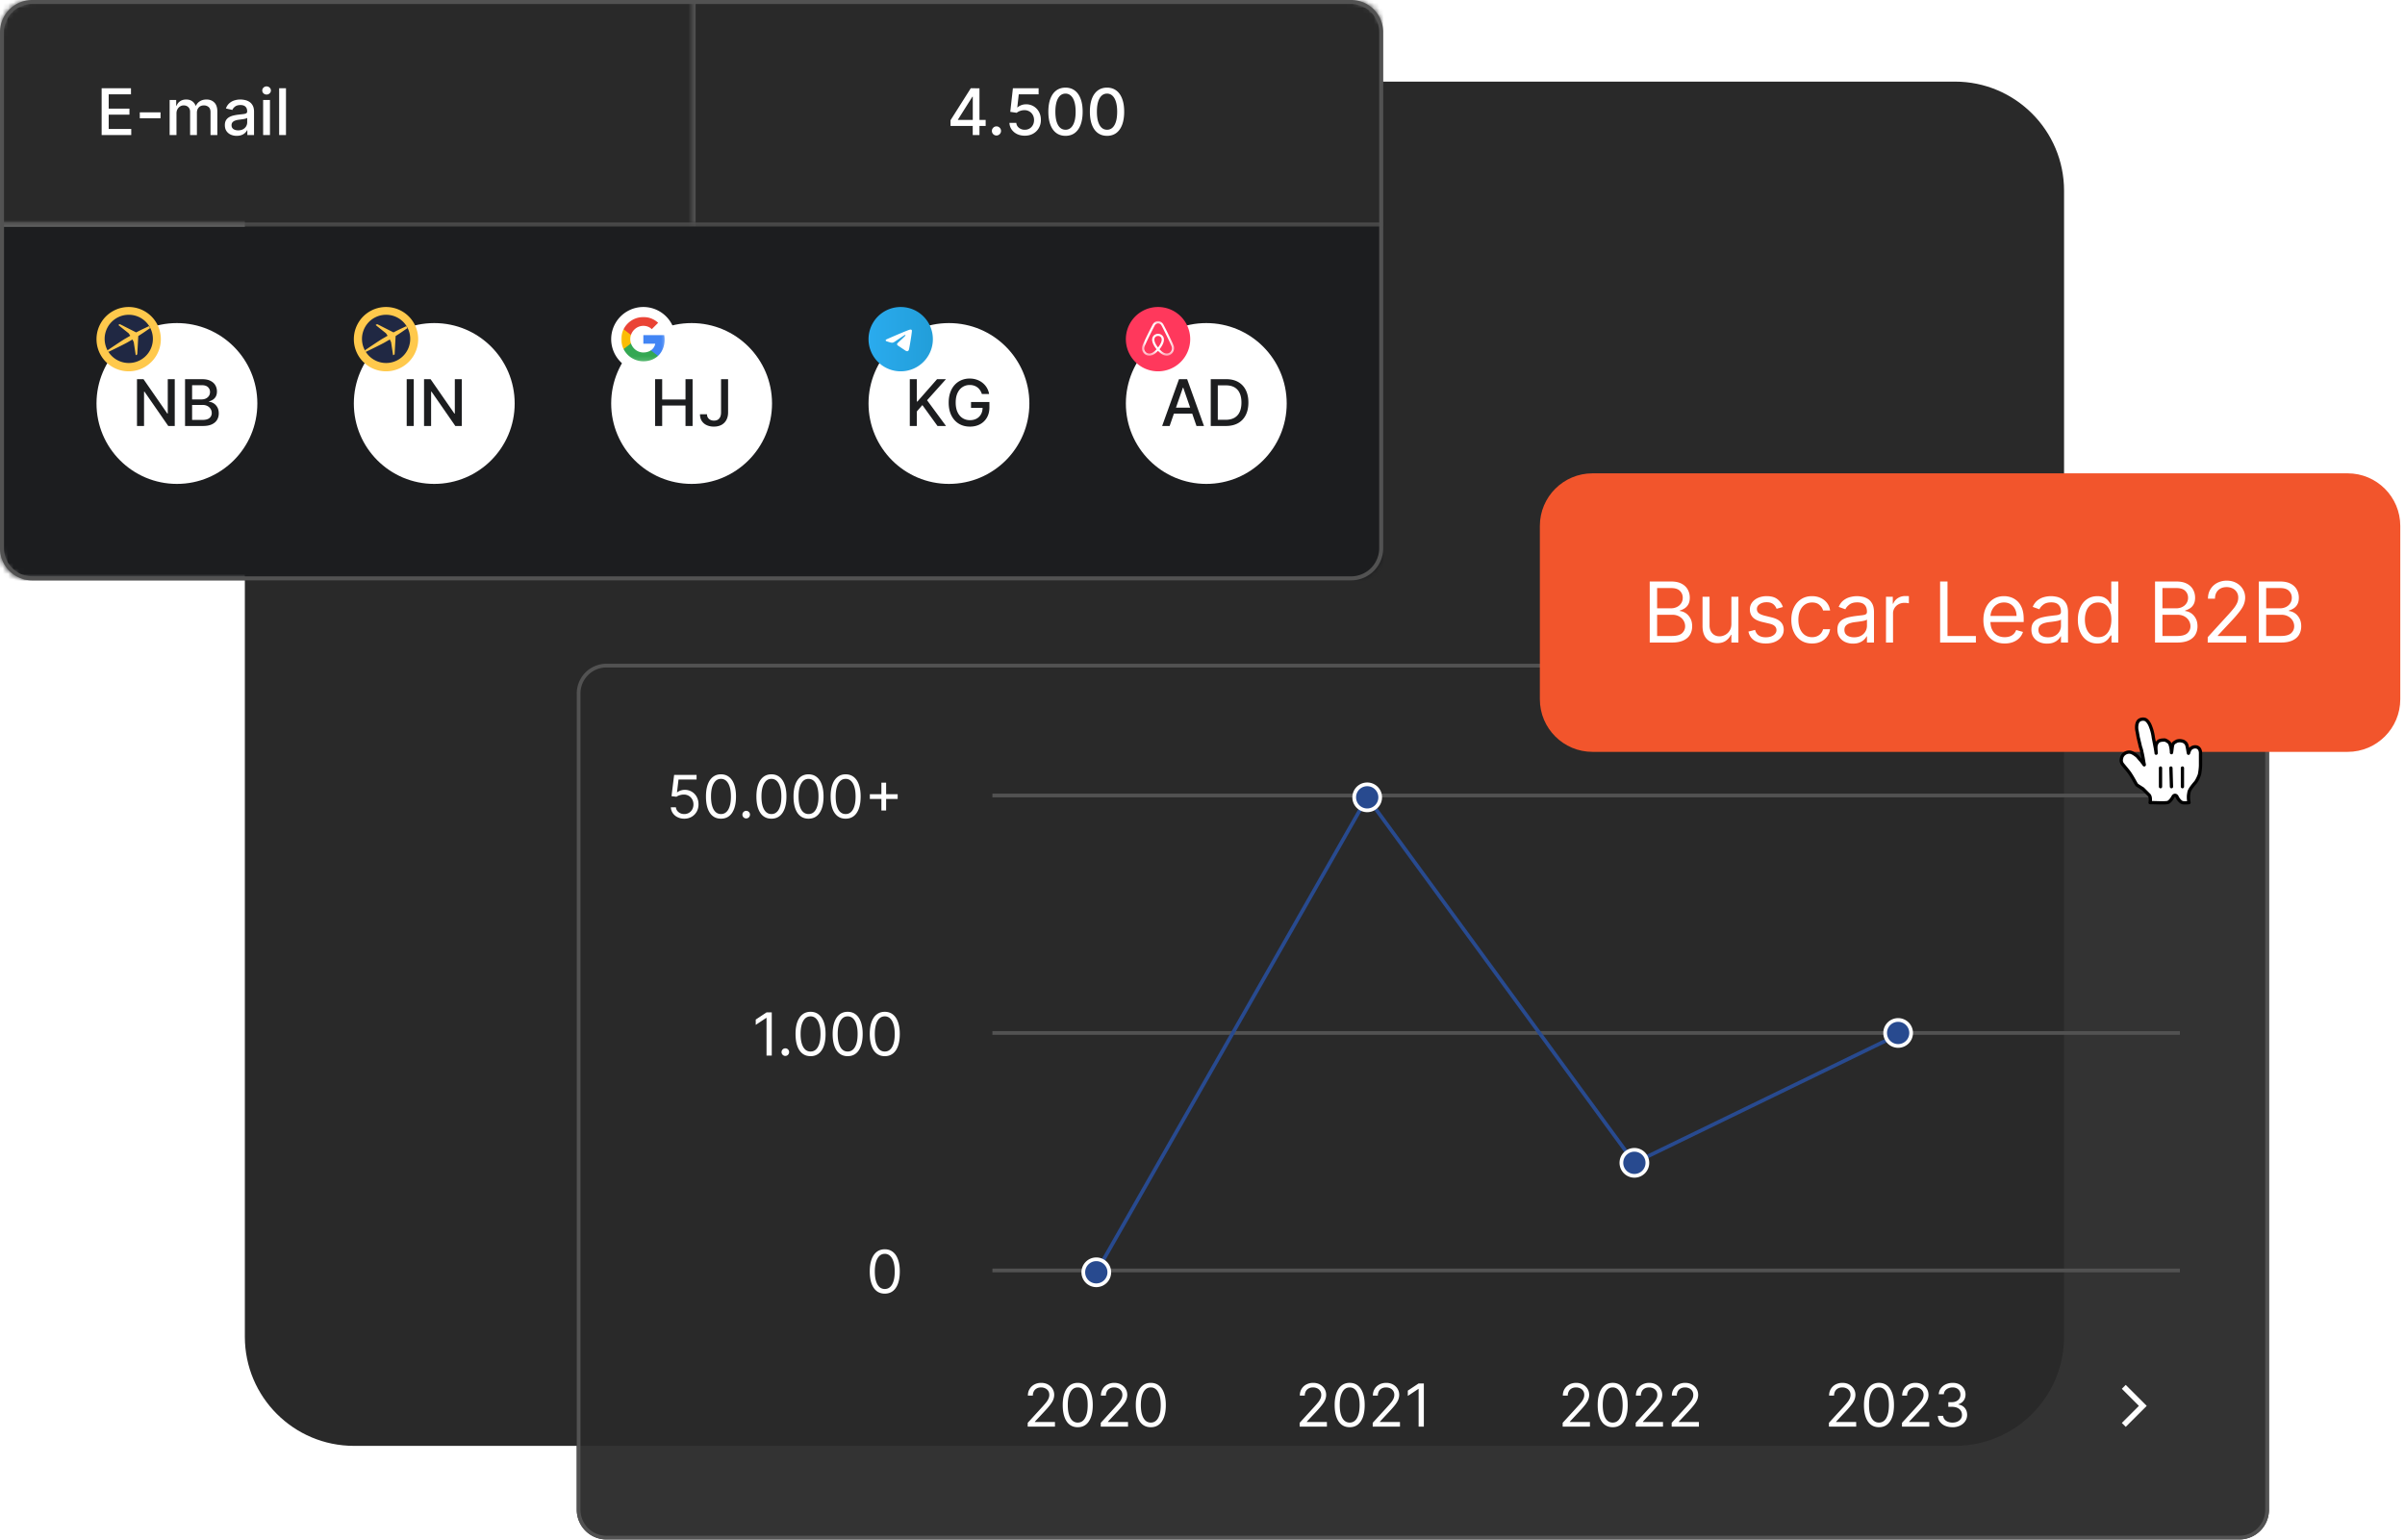
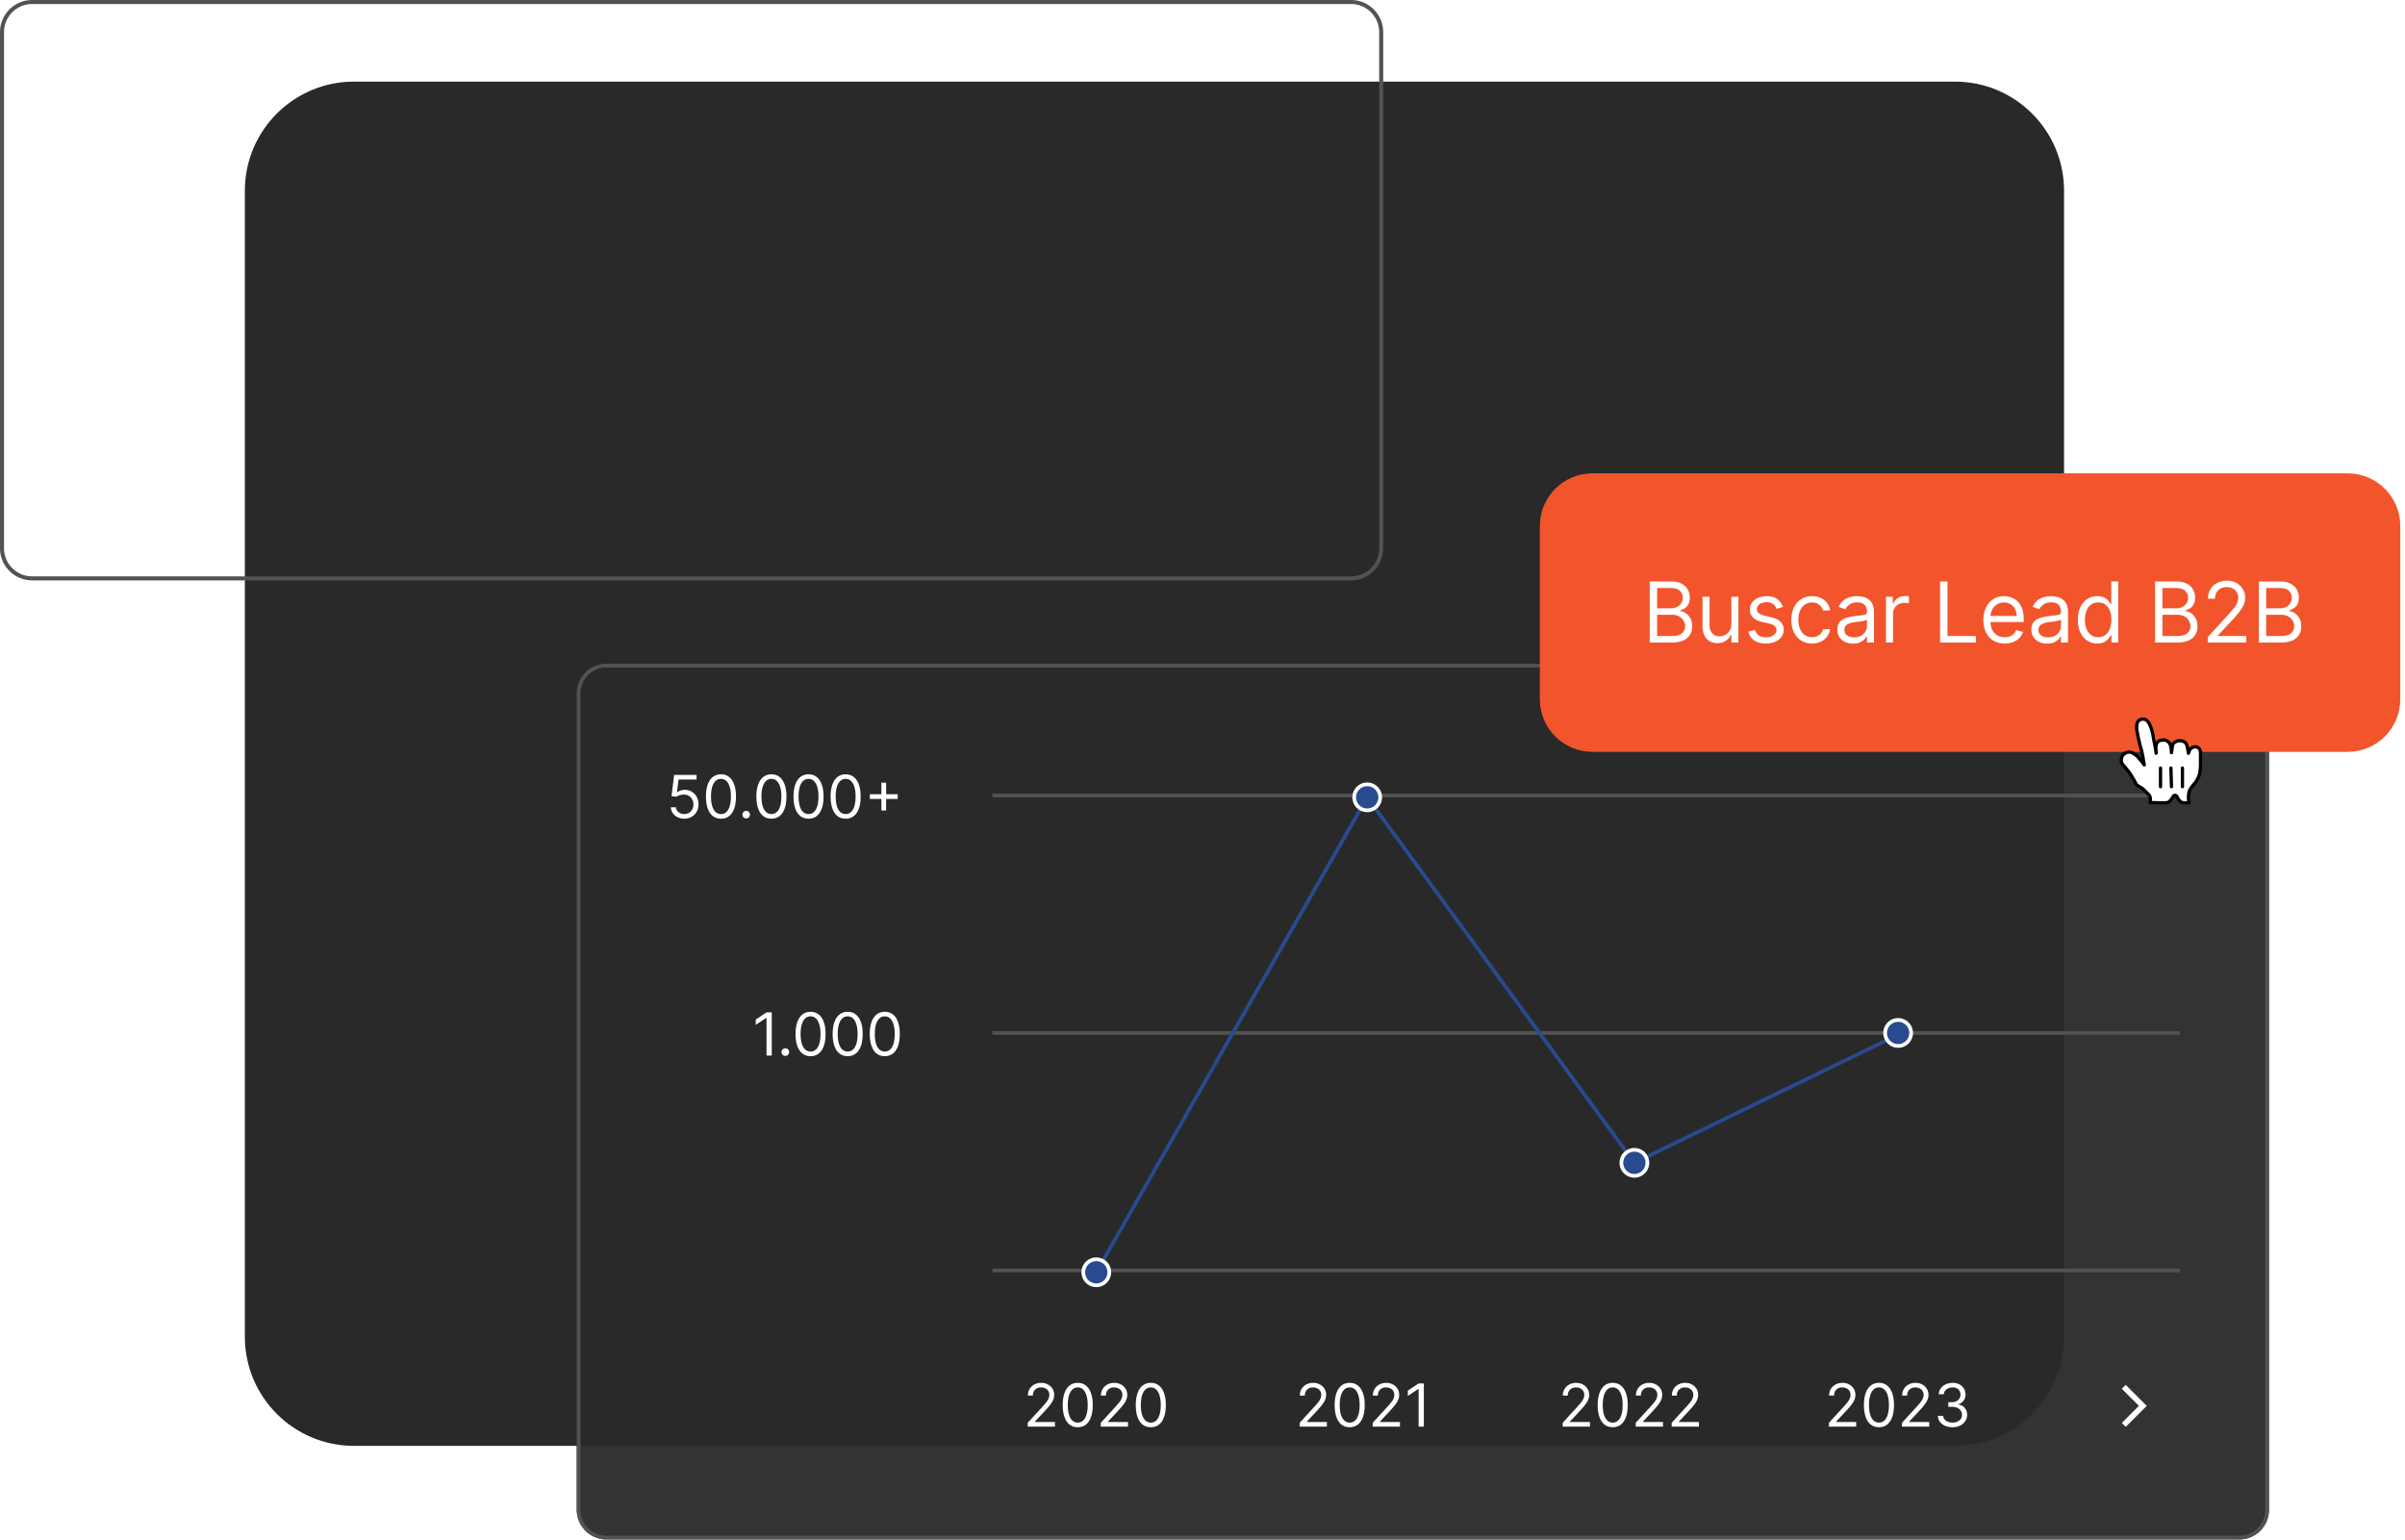
<svg xmlns="http://www.w3.org/2000/svg" width="442" height="283" fill="none">
  <g clip-path="url(#a)">
    <path fill="#292929" d="M359.28 15H65.06C53.981 15 45 23.981 45 35.06v210.635c0 11.079 8.981 20.06 20.06 20.06h294.22c11.079 0 20.06-8.981 20.06-20.06V35.06c0-11.079-8.981-20.06-20.06-20.06Z" />
    <path fill="#292929" fill-opacity=".95" d="M411.544 122H111.456a5.456 5.456 0 0 0-5.456 5.456V277.5a5.456 5.456 0 0 0 5.456 5.456h300.088A5.456 5.456 0 0 0 417 277.5V127.456a5.456 5.456 0 0 0-5.456-5.456Z" />
    <path stroke="#525252" stroke-width=".682" d="M411.544 122.341H111.456a5.115 5.115 0 0 0-5.115 5.115V277.5a5.115 5.115 0 0 0 5.115 5.115h300.088a5.115 5.115 0 0 0 5.115-5.115V127.456a5.115 5.115 0 0 0-5.115-5.115Z" />
    <path fill="#fff" d="M125.755 150.477a2.72 2.72 0 0 1-1.228-.272 2.266 2.266 0 0 1-.876-.744 2.016 2.016 0 0 1-.36-1.077h.93c.036.359.198.656.488.891.292.233.641.349 1.046.349a1.62 1.62 0 0 0 1.469-.856c.147-.269.221-.572.221-.911 0-.346-.077-.655-.229-.926a1.67 1.67 0 0 0-.62-.647 1.742 1.742 0 0 0-.903-.24 2.452 2.452 0 0 0-.748.112 2.067 2.067 0 0 0-.631.291l-.899-.109.48-3.906h4.123v.852h-3.317l-.279 2.341h.047a2.324 2.324 0 0 1 1.379-.449 2.44 2.44 0 0 1 2.197 1.294c.22.4.33.857.33 1.372 0 .506-.114.958-.341 1.356a2.5 2.5 0 0 1-.93.938 2.662 2.662 0 0 1-1.349.341Zm6.748 0c-.584 0-1.082-.159-1.492-.477-.411-.32-.725-.784-.942-1.391-.217-.61-.325-1.346-.325-2.209 0-.858.108-1.59.325-2.197.22-.61.535-1.075.946-1.395.413-.323.909-.485 1.488-.485.578 0 1.073.162 1.484.485.413.32.728.785.945 1.395.22.607.33 1.339.33 2.197 0 .863-.109 1.599-.326 2.209-.217.607-.531 1.071-.941 1.391-.411.318-.909.477-1.492.477Zm0-.853c.578 0 1.028-.279 1.348-.837.32-.558.481-1.354.481-2.387 0-.687-.074-1.272-.221-1.755-.145-.483-.354-.852-.628-1.105a1.386 1.386 0 0 0-.98-.38c-.574 0-1.022.283-1.345.849-.323.563-.484 1.36-.484 2.391 0 .687.072 1.271.217 1.752.144.48.352.846.623 1.096.274.251.604.376.989.376Zm4.636.806a.67.67 0 0 1-.492-.205.67.67 0 0 1-.205-.492c0-.192.068-.356.205-.492a.672.672 0 0 1 .492-.206c.191 0 .355.069.492.206.137.136.206.3.206.492a.719.719 0 0 1-.349.604.665.665 0 0 1-.349.093Zm4.635.047c-.584 0-1.081-.159-1.492-.477-.411-.32-.725-.784-.942-1.391-.217-.61-.325-1.346-.325-2.209 0-.858.108-1.59.325-2.197.22-.61.535-1.075.946-1.395.413-.323.909-.485 1.488-.485.578 0 1.073.162 1.484.485.413.32.728.785.945 1.395.22.607.33 1.339.33 2.197 0 .863-.109 1.599-.326 2.209-.217.607-.531 1.071-.941 1.391-.411.318-.908.477-1.492.477Zm0-.853c.578 0 1.028-.279 1.348-.837.321-.558.481-1.354.481-2.387 0-.687-.074-1.272-.221-1.755-.145-.483-.354-.852-.628-1.105a1.386 1.386 0 0 0-.98-.38c-.574 0-1.022.283-1.345.849-.323.563-.484 1.36-.484 2.391 0 .687.072 1.271.217 1.752.144.48.352.846.624 1.096.273.251.603.376.988.376Zm6.82.853c-.584 0-1.081-.159-1.492-.477-.411-.32-.725-.784-.942-1.391-.217-.61-.325-1.346-.325-2.209 0-.858.108-1.59.325-2.197.22-.61.535-1.075.946-1.395.413-.323.909-.485 1.488-.485s1.073.162 1.484.485c.413.32.729.785.946 1.395.219.607.329 1.339.329 2.197 0 .863-.108 1.599-.325 2.209-.217.607-.531 1.071-.942 1.391-.411.318-.908.477-1.492.477Zm0-.853c.579 0 1.028-.279 1.349-.837.32-.558.48-1.354.48-2.387 0-.687-.074-1.272-.221-1.755-.145-.483-.354-.852-.628-1.105a1.386 1.386 0 0 0-.98-.38c-.574 0-1.022.283-1.345.849-.323.563-.484 1.36-.484 2.391 0 .687.072 1.271.217 1.752.145.48.353.846.624 1.096.274.251.603.376.988.376Zm6.82.853c-.584 0-1.081-.159-1.492-.477-.41-.32-.724-.784-.941-1.391-.217-.61-.326-1.346-.326-2.209 0-.858.109-1.59.326-2.197.219-.61.535-1.075.945-1.395.414-.323.91-.485 1.488-.485.579 0 1.074.162 1.484.485.414.32.729.785.946 1.395.22.607.329 1.339.329 2.197 0 .863-.108 1.599-.325 2.209-.217.607-.531 1.071-.942 1.391-.411.318-.908.477-1.492.477Zm0-.853c.579 0 1.029-.279 1.349-.837.32-.558.48-1.354.48-2.387 0-.687-.073-1.272-.221-1.755-.144-.483-.353-.852-.627-1.105a1.388 1.388 0 0 0-.981-.38c-.573 0-1.021.283-1.344.849-.323.563-.485 1.36-.485 2.391 0 .687.073 1.271.217 1.752.145.48.353.846.624 1.096.274.251.603.376.988.376Zm6.572-.651v-5.115h.869v5.115h-.869Zm-2.123-2.123v-.868h5.115v.868h-5.115Z" />
    <path stroke="#525252" stroke-width=".682" d="M182.386 146.212h218.246" />
    <path fill="#fff" d="M141.837 186.081v7.937h-.961v-6.929h-.047l-1.937 1.286v-.976l1.984-1.318h.961Zm2.495 7.999a.672.672 0 0 1-.492-.206.67.67 0 0 1-.205-.492.67.67 0 0 1 .205-.492.67.67 0 0 1 .492-.205.67.67 0 0 1 .492.205.672.672 0 0 1 .206.492.727.727 0 0 1-.349.605.665.665 0 0 1-.349.093Zm4.635.046c-.584 0-1.081-.159-1.492-.477-.411-.32-.725-.784-.942-1.391-.217-.609-.325-1.346-.325-2.209 0-.857.108-1.59.325-2.197.22-.609.535-1.074.946-1.395.413-.323.909-.484 1.488-.484s1.073.161 1.484.484c.413.321.729.786.946 1.395.219.607.329 1.34.329 2.197 0 .863-.108 1.6-.325 2.209-.217.607-.531 1.071-.942 1.391-.411.318-.908.477-1.492.477Zm0-.852c.579 0 1.028-.279 1.348-.837.321-.558.481-1.354.481-2.388 0-.687-.074-1.272-.221-1.755-.145-.483-.354-.851-.628-1.104a1.382 1.382 0 0 0-.98-.38c-.574 0-1.022.283-1.345.849-.323.563-.484 1.36-.484 2.39 0 .688.072 1.272.217 1.752.145.481.352.846.624 1.097.274.25.603.376.988.376Zm6.82.852c-.584 0-1.081-.159-1.492-.477-.41-.32-.724-.784-.941-1.391-.217-.609-.326-1.346-.326-2.209 0-.857.109-1.59.326-2.197.219-.609.534-1.074.945-1.395.414-.323.91-.484 1.488-.484.579 0 1.074.161 1.484.484.414.321.729.786.946 1.395.22.607.329 1.34.329 2.197 0 .863-.108 1.6-.325 2.209-.217.607-.531 1.071-.942 1.391-.411.318-.908.477-1.492.477Zm0-.852c.579 0 1.028-.279 1.349-.837.32-.558.48-1.354.48-2.388 0-.687-.073-1.272-.221-1.755-.144-.483-.353-.851-.627-1.104a1.384 1.384 0 0 0-.981-.38c-.573 0-1.021.283-1.344.849-.323.563-.485 1.36-.485 2.39 0 .688.073 1.272.217 1.752.145.481.353.846.624 1.097.274.25.603.376.988.376Zm6.82.852c-.583 0-1.081-.159-1.491-.477-.411-.32-.725-.784-.942-1.391-.217-.609-.326-1.346-.326-2.209 0-.857.109-1.59.326-2.197.22-.609.535-1.074.945-1.395.414-.323.91-.484 1.488-.484.579 0 1.074.161 1.485.484.413.321.728.786.945 1.395.22.607.33 1.34.33 2.197 0 .863-.109 1.6-.326 2.209-.217.607-.531 1.071-.942 1.391-.41.318-.908.477-1.492.477Zm0-.852c.579 0 1.029-.279 1.349-.837.32-.558.481-1.354.481-2.388 0-.687-.074-1.272-.221-1.755-.145-.483-.354-.851-.628-1.104a1.382 1.382 0 0 0-.981-.38c-.573 0-1.021.283-1.344.849-.323.563-.485 1.36-.485 2.39 0 .688.073 1.272.217 1.752.145.481.353.846.624 1.097.274.25.604.376.988.376Z" />
    <path stroke="#525252" stroke-width=".682" d="M182.386 189.861h218.246" />
-     <path fill="#fff" d="M162.607 237.775c-.583 0-1.081-.159-1.491-.477-.411-.32-.725-.784-.942-1.391-.217-.609-.326-1.346-.326-2.209 0-.857.109-1.59.326-2.197.22-.609.535-1.074.945-1.395.414-.323.91-.484 1.488-.484.579 0 1.074.161 1.485.484.413.321.728.786.945 1.395.22.607.33 1.34.33 2.197 0 .863-.109 1.6-.326 2.209-.217.607-.531 1.071-.942 1.391-.41.318-.908.477-1.492.477Zm0-.853c.579 0 1.029-.279 1.349-.837.32-.558.481-1.353.481-2.387 0-.687-.074-1.272-.221-1.755-.145-.483-.354-.851-.628-1.104a1.382 1.382 0 0 0-.981-.38c-.573 0-1.021.283-1.344.848-.323.564-.485 1.361-.485 2.391 0 .688.073 1.271.217 1.752.145.48.353.846.624 1.097.274.25.604.375.988.375Z" />
    <path stroke="#525252" stroke-width=".682" d="M182.386 233.51h218.246" />
    <path stroke="#284A8F" stroke-width=".682" d="m201.482 233.851 49.788-87.298 49.105 67.178 48.423-23.529" />
    <path fill="#284A8F" stroke="#fff" stroke-width=".682" d="M201.482 236.238a2.387 2.387 0 1 0 0-4.775 2.387 2.387 0 0 0 0 4.775Zm49.788-87.298a2.387 2.387 0 1 0 0-4.775 2.387 2.387 0 0 0 0 4.775Zm49.105 67.178a2.387 2.387 0 1 0 0-4.775 2.387 2.387 0 0 0 0 4.775Zm48.423-23.87a2.387 2.387 0 1 0 0-4.773 2.387 2.387 0 0 0 0 4.773Z" />
    <path fill="#fff" d="M188.877 262.22v-.698l2.62-2.867c.307-.336.56-.628.759-.876a3.28 3.28 0 0 0 .442-.705c.098-.223.147-.455.147-.698 0-.279-.067-.52-.201-.725a1.308 1.308 0 0 0-.543-.472 1.76 1.76 0 0 0-.775-.167c-.305 0-.571.063-.798.19a1.303 1.303 0 0 0-.523.523 1.633 1.633 0 0 0-.183.791h-.914c0-.465.107-.874.322-1.225.214-.351.506-.625.875-.821.372-.197.79-.295 1.252-.295.465 0 .877.098 1.236.295.359.196.641.461.845.794.204.333.306.704.306 1.112 0 .292-.053.577-.159.856-.103.277-.284.586-.542.927-.256.338-.611.751-1.066 1.24l-1.783 1.906v.062h3.69v.853h-5.007Zm9.196.108c-.584 0-1.082-.159-1.492-.476-.411-.321-.725-.784-.942-1.392-.217-.609-.326-1.346-.326-2.208 0-.858.109-1.59.326-2.198.22-.609.535-1.074.946-1.395.413-.323.909-.484 1.488-.484.578 0 1.073.161 1.484.484.413.321.728.786.945 1.395.22.608.33 1.34.33 2.198 0 .862-.109 1.599-.326 2.208-.217.608-.531 1.071-.942 1.392-.41.317-.908.476-1.491.476Zm0-.852c.578 0 1.028-.279 1.348-.837.32-.558.481-1.354.481-2.387 0-.688-.074-1.273-.221-1.756-.145-.483-.354-.851-.628-1.104a1.386 1.386 0 0 0-.98-.38c-.574 0-1.022.283-1.345.849-.323.563-.484 1.36-.484 2.391 0 .687.072 1.271.217 1.751.144.481.352.846.623 1.097.274.25.604.376.989.376Zm4.231.744v-.698l2.62-2.867c.307-.336.56-.628.759-.876a3.28 3.28 0 0 0 .442-.705c.098-.223.147-.455.147-.698 0-.279-.067-.52-.201-.725a1.308 1.308 0 0 0-.543-.472 1.76 1.76 0 0 0-.775-.167c-.305 0-.571.063-.798.19a1.303 1.303 0 0 0-.523.523 1.633 1.633 0 0 0-.182.791h-.915c0-.465.107-.874.322-1.225.214-.351.506-.625.876-.821a2.631 2.631 0 0 1 1.251-.295c.465 0 .877.098 1.236.295.359.196.641.461.845.794.204.333.306.704.306 1.112 0 .292-.053.577-.159.856-.103.277-.284.586-.542.927-.256.338-.611.751-1.066 1.24l-1.782 1.906v.062h3.689v.853h-5.007Zm9.196.108c-.584 0-1.081-.159-1.492-.476-.411-.321-.725-.784-.942-1.392-.217-.609-.325-1.346-.325-2.208 0-.858.108-1.59.325-2.198.22-.609.535-1.074.946-1.395.413-.323.909-.484 1.488-.484.578 0 1.073.161 1.484.484.413.321.728.786.945 1.395.22.608.33 1.34.33 2.198 0 .862-.109 1.599-.326 2.208-.217.608-.531 1.071-.941 1.392-.411.317-.908.476-1.492.476Zm0-.852c.578 0 1.028-.279 1.348-.837.321-.558.481-1.354.481-2.387 0-.688-.074-1.273-.221-1.756-.145-.483-.354-.851-.628-1.104a1.386 1.386 0 0 0-.98-.38c-.574 0-1.022.283-1.345.849-.323.563-.484 1.36-.484 2.391 0 .687.072 1.271.217 1.751.144.481.352.846.624 1.097.273.25.603.376.988.376Zm27.356.744v-.698l2.619-2.867c.308-.336.561-.628.76-.876a3.28 3.28 0 0 0 .442-.705c.098-.223.147-.455.147-.698a1.286 1.286 0 0 0-.744-1.197 1.76 1.76 0 0 0-.775-.167c-.305 0-.571.063-.798.19-.225.124-.4.298-.524.523a1.644 1.644 0 0 0-.182.791h-.914c0-.465.107-.874.321-1.225a2.24 2.24 0 0 1 .876-.821 2.632 2.632 0 0 1 1.252-.295c.465 0 .877.098 1.236.295.359.196.641.461.845.794.204.333.306.704.306 1.112 0 .292-.053.577-.159.856-.103.277-.284.586-.543.927-.255.338-.61.751-1.065 1.24l-1.783 1.906v.062h3.689v.853h-5.006Zm9.195.108c-.583 0-1.081-.159-1.492-.476-.41-.321-.724-.784-.941-1.392-.217-.609-.326-1.346-.326-2.208 0-.858.109-1.59.326-2.198.219-.609.535-1.074.945-1.395.414-.323.91-.484 1.488-.484.579 0 1.074.161 1.485.484.413.321.728.786.945 1.395.22.608.329 1.34.329 2.198 0 .862-.108 1.599-.325 2.208-.217.608-.531 1.071-.942 1.392-.41.317-.908.476-1.492.476Zm0-.852c.579 0 1.029-.279 1.349-.837.32-.558.48-1.354.48-2.387 0-.688-.073-1.273-.22-1.756-.145-.483-.354-.851-.628-1.104a1.387 1.387 0 0 0-.981-.38c-.573 0-1.021.283-1.344.849-.323.563-.485 1.36-.485 2.391 0 .687.073 1.271.217 1.751.145.481.353.846.624 1.097.274.25.603.376.988.376Zm4.232.744v-.698l2.62-2.867c.307-.336.56-.628.759-.876a3.28 3.28 0 0 0 .442-.705c.098-.223.147-.455.147-.698 0-.279-.067-.52-.201-.725a1.308 1.308 0 0 0-.543-.472 1.76 1.76 0 0 0-.775-.167c-.305 0-.571.063-.798.19a1.303 1.303 0 0 0-.523.523 1.633 1.633 0 0 0-.182.791h-.915c0-.465.107-.874.322-1.225.214-.351.506-.625.875-.821.372-.197.79-.295 1.252-.295.465 0 .877.098 1.236.295.359.196.641.461.845.794.204.333.306.704.306 1.112 0 .292-.053.577-.159.856-.103.277-.284.586-.542.927-.256.338-.611.751-1.066 1.24l-1.782 1.906v.062h3.689v.853h-5.007Zm9.397-7.936v7.936h-.961v-6.929h-.046l-1.938 1.287v-.977l1.984-1.317h.961Zm25.514 7.936v-.698l2.62-2.867c.307-.336.56-.628.759-.876a3.28 3.28 0 0 0 .442-.705c.098-.223.147-.455.147-.698 0-.279-.067-.52-.201-.725a1.308 1.308 0 0 0-.543-.472 1.76 1.76 0 0 0-.775-.167c-.305 0-.571.063-.798.19a1.303 1.303 0 0 0-.523.523 1.633 1.633 0 0 0-.183.791h-.914c0-.465.107-.874.322-1.225.214-.351.506-.625.875-.821.372-.197.79-.295 1.252-.295.465 0 .877.098 1.236.295.359.196.641.461.845.794.204.333.306.704.306 1.112 0 .292-.053.577-.159.856-.103.277-.284.586-.542.927-.256.338-.611.751-1.066 1.24l-1.783 1.906v.062h3.69v.853h-5.007Zm9.196.108c-.584 0-1.082-.159-1.492-.476-.411-.321-.725-.784-.942-1.392-.217-.609-.326-1.346-.326-2.208 0-.858.109-1.59.326-2.198.22-.609.535-1.074.946-1.395.413-.323.909-.484 1.488-.484.578 0 1.073.161 1.484.484.413.321.728.786.945 1.395.22.608.33 1.34.33 2.198 0 .862-.109 1.599-.326 2.208-.217.608-.531 1.071-.942 1.392-.41.317-.908.476-1.491.476Zm0-.852c.578 0 1.028-.279 1.348-.837.32-.558.481-1.354.481-2.387 0-.688-.074-1.273-.221-1.756-.145-.483-.354-.851-.628-1.104a1.386 1.386 0 0 0-.98-.38c-.574 0-1.022.283-1.345.849-.323.563-.484 1.36-.484 2.391 0 .687.072 1.271.217 1.751.144.481.352.846.623 1.097.274.25.604.376.989.376Zm4.231.744v-.698l2.62-2.867c.307-.336.56-.628.759-.876a3.28 3.28 0 0 0 .442-.705c.098-.223.147-.455.147-.698 0-.279-.067-.52-.201-.725a1.308 1.308 0 0 0-.543-.472 1.76 1.76 0 0 0-.775-.167c-.305 0-.571.063-.798.19a1.303 1.303 0 0 0-.523.523 1.633 1.633 0 0 0-.182.791h-.915c0-.465.107-.874.322-1.225.214-.351.506-.625.876-.821a2.631 2.631 0 0 1 1.251-.295c.465 0 .877.098 1.236.295.359.196.641.461.845.794.204.333.306.704.306 1.112 0 .292-.053.577-.159.856-.103.277-.284.586-.542.927-.256.338-.611.751-1.066 1.24l-1.782 1.906v.062h3.689v.853h-5.007Zm6.607 0v-.698l2.62-2.867c.307-.336.56-.628.759-.876a3.28 3.28 0 0 0 .442-.705c.098-.223.147-.455.147-.698 0-.279-.067-.52-.201-.725a1.308 1.308 0 0 0-.543-.472 1.76 1.76 0 0 0-.775-.167c-.305 0-.571.063-.798.19a1.303 1.303 0 0 0-.523.523 1.633 1.633 0 0 0-.182.791h-.915c0-.465.107-.874.322-1.225.214-.351.506-.625.876-.821a2.631 2.631 0 0 1 1.251-.295c.465 0 .877.098 1.236.295.36.196.641.461.845.794.204.333.306.704.306 1.112 0 .292-.053.577-.159.856-.103.277-.284.586-.542.927-.256.338-.611.751-1.066 1.24l-1.782 1.906v.062h3.689v.853h-5.007Zm28.9 0v-.698l2.62-2.867c.307-.336.561-.628.76-.876.198-.251.346-.486.441-.705.098-.223.148-.455.148-.698 0-.279-.068-.52-.202-.725a1.311 1.311 0 0 0-.542-.472 1.764 1.764 0 0 0-.776-.167c-.304 0-.57.063-.798.19a1.303 1.303 0 0 0-.523.523 1.644 1.644 0 0 0-.182.791h-.915c0-.465.108-.874.322-1.225.214-.351.506-.625.876-.821a2.631 2.631 0 0 1 1.251-.295c.466 0 .878.098 1.237.295.359.196.64.461.844.794.205.333.307.704.307 1.112 0 .292-.053.577-.159.856-.104.277-.284.586-.543.927-.256.338-.611.751-1.065 1.24l-1.783 1.906v.062h3.689v.853h-5.007Zm9.196.108c-.584 0-1.081-.159-1.492-.476-.411-.321-.725-.784-.942-1.392-.217-.609-.325-1.346-.325-2.208 0-.858.108-1.59.325-2.198.22-.609.535-1.074.946-1.395.413-.323.909-.484 1.488-.484s1.073.161 1.484.484c.414.321.729.786.946 1.395.219.608.329 1.34.329 2.198 0 .862-.108 1.599-.325 2.208-.217.608-.531 1.071-.942 1.392-.411.317-.908.476-1.492.476Zm0-.852c.579 0 1.028-.279 1.349-.837.32-.558.48-1.354.48-2.387 0-.688-.074-1.273-.221-1.756-.144-.483-.354-.851-.628-1.104a1.386 1.386 0 0 0-.98-.38c-.573 0-1.022.283-1.345.849-.323.563-.484 1.36-.484 2.391 0 .687.072 1.271.217 1.751.145.481.353.846.624 1.097.274.25.603.376.988.376Zm4.232.744v-.698l2.619-2.867c.308-.336.561-.628.76-.876a3.28 3.28 0 0 0 .442-.705c.098-.223.147-.455.147-.698a1.286 1.286 0 0 0-.744-1.197 1.762 1.762 0 0 0-.775-.167c-.305 0-.571.063-.799.19a1.31 1.31 0 0 0-.523.523 1.644 1.644 0 0 0-.182.791h-.914c0-.465.107-.874.321-1.225a2.24 2.24 0 0 1 .876-.821 2.632 2.632 0 0 1 1.252-.295c.465 0 .877.098 1.236.295.359.196.641.461.845.794.204.333.306.704.306 1.112 0 .292-.053.577-.159.856-.103.277-.284.586-.543.927-.255.338-.611.751-1.065 1.24l-1.783 1.906v.062h3.689v.853h-5.006Zm9.288.108c-.511 0-.967-.088-1.368-.263a2.348 2.348 0 0 1-.949-.733 1.965 1.965 0 0 1-.38-1.096h.977c.02.255.108.476.263.662.155.184.358.326.609.427.25.1.528.151.833.151.341 0 .643-.06.907-.179.263-.118.47-.284.62-.496.149-.211.224-.457.224-.736 0-.292-.072-.549-.217-.771a1.433 1.433 0 0 0-.635-.527c-.279-.127-.62-.19-1.023-.19h-.636v-.852h.636c.315 0 .591-.057.829-.171.24-.114.428-.274.562-.48a1.29 1.29 0 0 0 .205-.729c0-.269-.059-.502-.178-.701a1.22 1.22 0 0 0-.504-.465 1.628 1.628 0 0 0-.759-.167c-.274 0-.532.05-.775.151-.24.098-.437.242-.589.43a1.118 1.118 0 0 0-.248.675h-.93c.015-.416.141-.781.376-1.093.235-.315.542-.561.922-.736a2.973 2.973 0 0 1 1.259-.264c.491 0 .912.099 1.264.298a2.1 2.1 0 0 1 .809.779c.189.323.283.672.283 1.047 0 .446-.117.828-.352 1.143a1.793 1.793 0 0 1-.95.655v.062c.501.082.893.295 1.174.639.282.341.423.763.423 1.267 0 .432-.118.819-.353 1.163-.232.341-.55.609-.953.806a3.108 3.108 0 0 1-1.376.294Z" />
    <mask id="b" width="17" height="17" x="384" y="250" maskUnits="userSpaceOnUse" style="mask-type:alpha">
      <path fill="#D9D9D9" d="M400.632 250.22h-16.369v16.368h16.369V250.22Z" />
    </mask>
    <g mask="url(#b)">
      <path fill="#fff" d="m393.094 258.404-3.137-3.137.718-.719 3.856 3.856-3.856 3.856-.718-.719 3.137-3.137Z" />
    </g>
    <path fill="#F2552C" d="M431.461 87h-138.79C287.33 87 283 91.33 283 96.671v31.852c0 5.341 4.33 9.671 9.671 9.671h138.79c5.341 0 9.671-4.33 9.671-9.671V96.671c0-5.341-4.33-9.671-9.671-9.671Z" />
    <path fill="#fff" d="M303.192 118.1v-11.22h3.923c.781 0 1.426.135 1.934.405.507.267.885.627 1.134 1.08.248.449.372.948.372 1.495 0 .482-.086.881-.257 1.195a2.004 2.004 0 0 1-.669.745 3.022 3.022 0 0 1-.893.405v.11c.344.022.689.142 1.036.361.347.219.637.534.871.943.234.409.351.909.351 1.501 0 .562-.128 1.068-.384 1.517-.256.45-.659.806-1.211 1.069-.551.263-1.269.394-2.153.394h-4.054Zm1.359-1.205h2.695c.888 0 1.518-.172 1.89-.515.377-.347.565-.767.565-1.26 0-.38-.097-.731-.291-1.052a2.1 2.1 0 0 0-.827-.778c-.358-.197-.782-.296-1.271-.296h-2.761v3.901Zm0-5.084h2.52c.409 0 .778-.081 1.107-.241.332-.161.595-.387.789-.68.197-.292.295-.635.295-1.03 0-.493-.171-.911-.515-1.254-.343-.347-.887-.521-1.632-.521h-2.564v3.726Zm13.649 2.849v-4.975h1.293v8.415H318.2v-1.424h-.088c-.197.427-.504.79-.92 1.09-.417.296-.943.444-1.578.444-.526 0-.994-.115-1.403-.345-.409-.234-.73-.585-.964-1.052-.234-.472-.35-1.065-.35-1.781v-5.347h1.292v5.259c0 .614.172 1.103.515 1.469.347.365.789.548 1.326.548.322 0 .649-.083.981-.247.336-.164.617-.416.844-.756.23-.34.345-.772.345-1.298Zm9.467-3.09-1.161.328a2.158 2.158 0 0 0-.324-.564 1.557 1.557 0 0 0-.569-.46c-.241-.121-.55-.181-.926-.181-.515 0-.944.119-1.288.356-.339.234-.509.532-.509.893 0 .322.117.575.35.762.234.186.599.341 1.096.465l1.249.307c.753.183 1.313.462 1.682.838.369.373.554.853.554 1.441 0 .482-.139.913-.417 1.293-.274.38-.657.68-1.15.899-.493.219-1.067.328-1.721.328-.858 0-1.568-.186-2.131-.558-.562-.373-.918-.917-1.068-1.633l1.227-.307c.117.453.338.793.663 1.019.329.227.758.34 1.288.34.602 0 1.081-.128 1.435-.384.358-.259.537-.569.537-.931a.977.977 0 0 0-.307-.734c-.205-.201-.519-.351-.942-.449l-1.403-.329c-.77-.183-1.337-.466-1.698-.849-.358-.387-.537-.871-.537-1.452 0-.475.133-.895.4-1.26.27-.365.637-.652 1.101-.86a3.871 3.871 0 0 1 1.589-.313c.833 0 1.486.183 1.961.548.479.366.818.848 1.019 1.447Zm5.364 6.705c-.789 0-1.468-.186-2.038-.558a3.645 3.645 0 0 1-1.315-1.54c-.307-.654-.46-1.401-.46-2.241 0-.854.157-1.608.471-2.262.318-.658.76-1.171 1.326-1.54.57-.372 1.235-.559 1.994-.559.592 0 1.125.11 1.6.329.475.219.864.526 1.167.921.303.394.491.854.564 1.38h-1.293c-.098-.383-.318-.723-.657-1.019-.336-.299-.789-.449-1.359-.449-.504 0-.946.131-1.326.394-.376.26-.67.627-.882 1.102-.208.471-.312 1.024-.312 1.66 0 .65.102 1.216.307 1.698.208.482.5.856.876 1.123.38.267.826.4 1.337.4.336 0 .641-.058.915-.175.274-.117.506-.285.696-.504.19-.22.325-.482.405-.789h1.293a3.002 3.002 0 0 1-.542 1.342 3.03 3.03 0 0 1-1.134.942c-.468.23-1.012.345-1.633.345Zm7.521.022a3.42 3.42 0 0 1-1.452-.301 2.503 2.503 0 0 1-1.035-.882c-.256-.387-.383-.855-.383-1.403 0-.482.094-.872.284-1.172.19-.303.444-.54.762-.712.318-.172.668-.3 1.052-.384.387-.087.776-.157 1.167-.208.511-.066.926-.115 1.243-.148.322-.036.556-.097.702-.181.149-.084.224-.23.224-.438v-.044c0-.54-.148-.96-.444-1.26-.292-.299-.735-.449-1.331-.449-.617 0-1.101.135-1.452.405-.35.271-.597.559-.739.866l-1.227-.438c.219-.512.511-.91.876-1.195a3.293 3.293 0 0 1 1.205-.602c.439-.117.87-.176 1.293-.176.271 0 .581.033.932.099.354.062.695.192 1.024.389.333.197.608.495.827.893.22.398.329.931.329 1.6v5.544h-1.293v-1.139h-.066a2.255 2.255 0 0 1-.438.586 2.519 2.519 0 0 1-.816.531c-.34.146-.754.219-1.244.219Zm.197-1.161c.512 0 .943-.101 1.293-.301a2.053 2.053 0 0 0 1.074-1.781v-1.183c-.055.065-.175.126-.361.18a5.874 5.874 0 0 1-.636.137 25.295 25.295 0 0 1-1.238.165c-.336.044-.65.115-.942.213a1.63 1.63 0 0 0-.702.433c-.175.19-.263.449-.263.778 0 .449.167.789.499 1.019.336.227.762.34 1.276.34Zm5.866.964v-8.415h1.249v1.271h.088a2.02 2.02 0 0 1 .832-1.013c.402-.26.855-.389 1.359-.389.095 0 .214.001.356.005s.25.009.323.016v1.315a3.919 3.919 0 0 0-.301-.049 2.918 2.918 0 0 0-.488-.038c-.409 0-.774.086-1.095.257-.318.168-.57.402-.756.701a1.888 1.888 0 0 0-.274 1.014v5.325h-1.293Zm9.946 0v-11.22h1.358v10.015h5.216v1.205h-6.574Zm11.876.175c-.811 0-1.51-.179-2.098-.536a3.61 3.61 0 0 1-1.353-1.513c-.314-.65-.471-1.406-.471-2.268 0-.862.157-1.621.471-2.279.318-.661.759-1.176 1.326-1.545.569-.372 1.234-.559 1.994-.559.438 0 .871.074 1.298.22.427.146.816.383 1.167.712.351.325.63.756.838 1.293.208.537.313 1.198.313 1.983v.548h-6.487v-1.118h5.172c0-.475-.095-.898-.285-1.271a2.151 2.151 0 0 0-.8-.882c-.343-.215-.749-.323-1.216-.323-.515 0-.961.128-1.337.383a2.518 2.518 0 0 0-.86.987c-.201.405-.301.84-.301 1.303v.746c0 .635.109 1.174.328 1.616.223.438.532.772.926 1.002.395.227.853.34 1.375.34.34 0 .647-.048.921-.142.277-.099.516-.245.717-.439.201-.197.356-.442.466-.734l1.249.351a2.758 2.758 0 0 1-.663 1.117c-.31.318-.694.566-1.15.745-.457.176-.97.263-1.54.263Zm7.773.022c-.533 0-1.017-.1-1.451-.301a2.5 2.5 0 0 1-1.036-.882c-.256-.387-.383-.855-.383-1.403 0-.482.095-.872.285-1.172.189-.303.443-.54.761-.712.318-.172.668-.3 1.052-.384.387-.087.776-.157 1.167-.208.511-.066.926-.115 1.243-.148.322-.036.556-.097.702-.181.149-.084.224-.23.224-.438v-.044c0-.54-.148-.96-.443-1.26-.293-.299-.736-.449-1.332-.449-.617 0-1.101.135-1.451.405-.351.271-.598.559-.74.866l-1.227-.438c.219-.512.511-.91.876-1.195a3.29 3.29 0 0 1 1.206-.602 4.995 4.995 0 0 1 1.292-.176c.271 0 .581.033.932.099.354.062.696.192 1.024.389.333.197.608.495.828.893.219.398.328.931.328 1.6v5.544h-1.293v-1.139h-.065a2.285 2.285 0 0 1-.439.586 2.519 2.519 0 0 1-.816.531c-.34.146-.754.219-1.244.219Zm.198-1.161c.511 0 .942-.101 1.293-.301a2.057 2.057 0 0 0 1.073-1.781v-1.183c-.054.065-.175.126-.361.18a5.874 5.874 0 0 1-.636.137 25.295 25.295 0 0 1-1.238.165c-.336.044-.65.115-.942.213-.289.095-.522.24-.701.433-.176.19-.263.449-.263.778 0 .449.166.789.498 1.019.336.227.762.34 1.277.34Zm9.042 1.139c-.701 0-1.32-.177-1.857-.531-.537-.358-.957-.862-1.26-1.512-.303-.654-.455-1.426-.455-2.318 0-.883.152-1.65.455-2.3.303-.651.725-1.153 1.266-1.507.54-.354 1.165-.532 1.873-.532.548 0 .981.092 1.299.274.321.179.566.384.734.614.172.226.305.413.4.559h.109v-4.142h1.293v11.22h-1.249v-1.293h-.153a8.03 8.03 0 0 1-.406.581c-.175.23-.425.436-.75.619-.325.179-.758.268-1.299.268Zm.176-1.161c.518 0 .957-.135 1.315-.405.358-.274.63-.652.816-1.135.186-.485.279-1.046.279-1.681 0-.629-.091-1.178-.274-1.649-.182-.475-.453-.844-.81-1.107-.358-.267-.8-.4-1.326-.4-.548 0-1.005.141-1.37.422-.361.277-.634.655-.816 1.134a4.508 4.508 0 0 0-.269 1.6c0 .599.092 1.143.274 1.632.187.486.46.873.822 1.162.365.285.818.427 1.359.427Zm10.435.986v-11.22h3.922c.782 0 1.426.135 1.934.405.508.267.886.627 1.134 1.08.249.449.373.948.373 1.495 0 .482-.086.881-.258 1.195a2.01 2.01 0 0 1-.668.745 3.045 3.045 0 0 1-.893.405v.11c.343.022.688.142 1.035.361s.638.534.871.943c.234.409.351.909.351 1.501 0 .562-.128 1.068-.383 1.517-.256.45-.66.806-1.211 1.069-.552.263-1.269.394-2.153.394h-4.054Zm1.358-1.205h2.696c.887 0 1.517-.172 1.89-.515.376-.347.564-.767.564-1.26 0-.38-.097-.731-.29-1.052a2.11 2.11 0 0 0-.828-.778c-.357-.197-.781-.296-1.271-.296h-2.761v3.901Zm0-5.084h2.52c.409 0 .778-.081 1.107-.241.332-.161.595-.387.789-.68.197-.292.296-.635.296-1.03 0-.493-.172-.911-.515-1.254-.343-.347-.888-.521-1.633-.521h-2.564v3.726Zm8.324 6.289v-.986l3.704-4.054c.434-.475.792-.888 1.073-1.238a4.58 4.58 0 0 0 .625-.997c.139-.314.208-.643.208-.987a1.82 1.82 0 0 0-.285-1.024 1.843 1.843 0 0 0-.767-.668 2.487 2.487 0 0 0-1.096-.236c-.43 0-.807.09-1.128.268a1.856 1.856 0 0 0-.74.74c-.171.318-.257.69-.257 1.118h-1.293c0-.658.151-1.235.455-1.732a3.16 3.16 0 0 1 1.238-1.161 3.727 3.727 0 0 1 1.769-.416c.658 0 1.24.138 1.748.416.508.278.906.652 1.194 1.123.289.471.433.995.433 1.572 0 .413-.075.817-.225 1.211-.146.391-.401.827-.767 1.31a23.422 23.422 0 0 1-1.506 1.753l-2.52 2.695v.088h5.215v1.205h-7.078Zm9.384 0v-11.22h3.923c.781 0 1.426.135 1.933.405.508.267.886.627 1.135 1.08.248.449.372.948.372 1.495 0 .482-.086.881-.257 1.195a2.004 2.004 0 0 1-.669.745 3.034 3.034 0 0 1-.893.405v.11c.343.022.689.142 1.036.361.347.219.637.534.871.943.233.409.35.909.35 1.501 0 .562-.128 1.068-.383 1.517-.256.45-.659.806-1.211 1.069-.551.263-1.269.394-2.153.394h-4.054Zm1.359-1.205h2.695c.888 0 1.518-.172 1.89-.515.376-.347.564-.767.564-1.26 0-.38-.096-.731-.29-1.052a2.106 2.106 0 0 0-.827-.778c-.358-.197-.782-.296-1.271-.296h-2.761v3.901Zm0-5.084h2.52c.409 0 .778-.081 1.106-.241.333-.161.596-.387.789-.68.197-.292.296-.635.296-1.03 0-.493-.172-.911-.515-1.254-.343-.347-.887-.521-1.632-.521h-2.564v3.726Zm-23.751 32.482c-.303-.404-.605-1.11-1.209-2.019-.303-.504-1.209-1.513-1.511-1.917-.202-.404-.202-.606-.101-1.009.101-.606.705-1.11 1.41-1.11.504 0 1.008.403 1.411.706.201.202.503.606.705.807.201.202.201.303.403.505.201.303.302.505.201.101-.1-.505-.201-1.312-.403-2.119-.1-.606-.201-.707-.302-1.111-.101-.504-.201-.807-.302-1.312-.101-.302-.202-1.11-.302-1.513-.101-.505-.101-1.413.302-1.817.302-.303.907-.404 1.31-.202.503.303.805 1.009.906 1.312.202.505.403 1.211.504 2.019.201 1.009.504 2.523.504 2.825 0-.403-.101-1.11 0-1.513.1-.303.302-.707.705-.808.302-.101.604-.101.907-.101.302.101.604.303.805.505.403.605.403 1.917.403 1.817.101-.404.101-1.212.303-1.615.1-.202.503-.404.705-.505a1.711 1.711 0 0 1 1.007 0c.202 0 .605.303.706.505.201.303.302 1.312.402 1.715 0 .101.101-.403.303-.706.403-.606 1.813-.807 1.914.606v2.321c0 .403-.101 1.312-.202 1.715-.1.303-.403 1.01-.705 1.413 0 0-1.108 1.211-1.209 1.817-.101.605-.101.605-.101 1.009 0 .404.101.908.101.908s-.806.101-1.209 0-.906-.807-1.007-1.11c-.202-.303-.504-.303-.705 0-.202.404-.706 1.11-1.108 1.11-.706.101-2.116 0-3.124 0 0 0 .202-1.009-.201-1.413l-1.108-1.11-1.108-.706Z" />
    <path stroke="#000" stroke-linecap="round" stroke-linejoin="round" stroke-width=".604" d="M392.735 144.293c-.303-.404-.605-1.11-1.209-2.019-.303-.504-1.209-1.513-1.511-1.917-.202-.404-.202-.606-.101-1.009.101-.606.705-1.11 1.41-1.11.504 0 1.008.403 1.411.706.201.202.503.606.705.807.201.202.201.303.403.505.201.303.302.505.201.101-.1-.505-.201-1.312-.403-2.119-.1-.606-.201-.707-.302-1.111-.101-.504-.201-.807-.302-1.312-.101-.302-.202-1.11-.302-1.513-.101-.505-.101-1.413.302-1.817.302-.303.907-.404 1.31-.202.503.303.805 1.009.906 1.312.202.505.403 1.211.504 2.019.201 1.009.504 2.523.504 2.825 0-.403-.101-1.11 0-1.513.1-.303.302-.707.705-.808.302-.101.604-.101.907-.101.302.101.604.303.805.505.403.605.403 1.917.403 1.817.101-.404.101-1.212.303-1.615.1-.202.503-.404.705-.505a1.711 1.711 0 0 1 1.007 0c.202 0 .605.303.706.505.201.303.302 1.312.402 1.715 0 .101.101-.403.303-.706.403-.606 1.813-.807 1.914.606v2.321c0 .403-.101 1.312-.202 1.715-.1.303-.403 1.01-.705 1.413 0 0-1.108 1.211-1.209 1.817-.101.605-.101.605-.101 1.009 0 .404.101.908.101.908s-.806.101-1.209 0-.906-.807-1.007-1.11c-.202-.303-.504-.303-.705 0-.202.404-.706 1.11-1.108 1.11-.706.101-2.116 0-3.124 0 0 0 .202-1.009-.201-1.413l-1.108-1.11-1.108-.706Z" />
    <path stroke="#000" stroke-linecap="round" stroke-width=".604" d="M401.097 144.596v-3.431m-2.016 3.431-.101-3.431m-1.913 0v3.431" />
    <mask id="c" width="255" height="107" x="0" y="0" maskUnits="userSpaceOnUse" style="mask-type:luminance">
-       <path fill="#fff" d="M248.3 0H5.912A5.912 5.912 0 0 0 0 5.912v94.854a5.912 5.912 0 0 0 5.912 5.912H248.3a5.912 5.912 0 0 0 5.912-5.912V5.912A5.912 5.912 0 0 0 248.3 0Z" />
-     </mask>
+       </mask>
    <g mask="url(#c)">
      <mask id="d" width="255" height="42" x="0" y="0" maskUnits="userSpaceOnUse" style="mask-type:luminance">
        <path fill="#fff" d="M0 0h254.212v41.648H0V0Z" />
      </mask>
      <g mask="url(#d)">
        <path fill="#292929" d="M0 0h254.212v41.648H0V0Z" />
        <path fill="#fff" d="M18.68 24.824v-8.6h5.392v1.118h-4.094v2.62h3.813v1.112h-3.813v2.633h4.144v1.117h-5.441Zm10.824-4.178v1.087h-3.812v-1.087h3.812Zm1.673 4.178v-6.45h1.205v1.05h.08c.134-.355.354-.632.66-.831.304-.202.67-.302 1.095-.302.431 0 .792.1 1.084.302.293.201.51.479.65.831h.068c.154-.344.398-.618.734-.823.336-.207.736-.31 1.201-.31.585 0 1.063.183 1.432.55.372.366.558.92.558 1.658v4.325H38.69v-4.207c0-.437-.119-.753-.357-.95a1.299 1.299 0 0 0-.852-.293c-.409 0-.727.126-.953.378-.227.249-.34.57-.34.961v4.11h-1.252v-4.286c0-.35-.109-.631-.327-.844-.219-.213-.503-.32-.853-.32a1.22 1.22 0 0 0-.659.19c-.199.123-.36.295-.483.516-.12.221-.18.477-.18.769v3.976h-1.256Zm12.327.143a2.64 2.64 0 0 1-1.109-.227 1.867 1.867 0 0 1-.785-.668c-.19-.29-.285-.648-.285-1.07 0-.364.07-.664.21-.899.14-.235.329-.421.567-.558.237-.138.503-.241.797-.311.294-.07.594-.123.899-.16.386-.045.7-.08.94-.109.241-.03.416-.08.525-.147.11-.067.164-.176.164-.327v-.03c0-.366-.104-.65-.31-.852-.205-.202-.51-.302-.916-.302-.423 0-.756.093-1 .28-.24.186-.407.391-.5.618l-1.179-.269a2.27 2.27 0 0 1 .613-.948c.272-.244.584-.42.936-.53a3.654 3.654 0 0 1 1.113-.167c.258 0 .53.03.819.092.291.059.563.168.814.327.255.16.464.388.626.685.162.294.244.676.244 1.146v4.283H45.46v-.882h-.05a1.788 1.788 0 0 1-.366.479 1.932 1.932 0 0 1-.626.39c-.255.104-.56.156-.915.156Zm.273-1.008c.347 0 .644-.069.89-.206a1.44 1.44 0 0 0 .567-.537c.131-.224.197-.464.197-.718v-.832a.654.654 0 0 1-.26.126 3.88 3.88 0 0 1-.433.097c-.162.025-.32.049-.474.071l-.386.05a3.1 3.1 0 0 0-.668.156 1.147 1.147 0 0 0-.479.315c-.117.134-.176.313-.176.537 0 .311.115.546.344.706.23.157.522.235.878.235Zm4.582.865v-6.45h1.255v6.45H48.36Zm.634-7.445a.798.798 0 0 1-.563-.218.71.71 0 0 1-.23-.529c0-.207.076-.384.23-.53a.79.79 0 0 1 .563-.222c.218 0 .404.075.558.223a.696.696 0 0 1 .235.529c0 .204-.078.38-.235.529a.783.783 0 0 1-.558.218Zm3.566-1.154v8.599h-1.256v-8.6h1.256Z" />
        <mask id="e" width="128" height="42" x="127" y="0" maskUnits="userSpaceOnUse" style="mask-type:luminance">
          <path fill="#fff" d="M127.106 0h127.106v41.648H127.106V0Z" />
        </mask>
        <g mask="url(#e)">
          <path fill="#525252" d="M127.845 41.648V0h-1.478v41.648h1.478Z" />
        </g>
        <path fill="#fff" d="M174.695 23.144v-1.05l3.716-5.87h.827v1.546h-.525l-2.657 4.207v.067h5.093v1.1h-6.454Zm4.077 1.68v-1.999l.009-.479v-6.122h1.23v8.6h-1.239Zm4.361.08a.814.814 0 0 1-.592-.244.814.814 0 0 1-.248-.596c0-.23.083-.426.248-.588a.807.807 0 0 1 .592-.248.81.81 0 0 1 .592.248.794.794 0 0 1 .247.588.803.803 0 0 1-.117.424.87.87 0 0 1-.302.302.8.8 0 0 1-.42.113Zm5.204.037c-.526 0-.999-.1-1.419-.302a2.578 2.578 0 0 1-.999-.84 2.212 2.212 0 0 1-.399-1.218h1.259c.031.37.195.674.492.912a1.65 1.65 0 0 0 1.066.357c.33 0 .623-.076.878-.227a1.63 1.63 0 0 0 .604-.634c.149-.269.223-.576.223-.92 0-.35-.076-.662-.227-.936a1.673 1.673 0 0 0-.626-.647 1.764 1.764 0 0 0-.906-.24c-.261 0-.523.046-.786.135-.263.09-.476.207-.638.353l-1.188-.176.483-4.334h4.728v1.113h-3.649l-.273 2.406h.05c.168-.162.391-.298.668-.407.28-.11.579-.164.898-.164a2.634 2.634 0 0 1 2.369 1.394c.237.428.355.921.352 1.478a2.869 2.869 0 0 1-.378 1.49 2.734 2.734 0 0 1-1.049 1.034c-.445.249-.956.373-1.533.373Zm7.488.025c-.664-.002-1.231-.177-1.701-.524-.47-.348-.83-.853-1.079-1.516-.249-.664-.374-1.463-.374-2.398 0-.932.125-1.728.374-2.389.252-.66.613-1.164 1.083-1.511.473-.348 1.039-.521 1.697-.521.657 0 1.221.175 1.692.525.47.347.83.85 1.079 1.511.252.658.378 1.453.378 2.385 0 .938-.125 1.739-.374 2.402-.249.66-.609 1.166-1.079 1.516-.47.347-1.036.52-1.696.52Zm0-1.12c.582 0 1.037-.285 1.364-.853.331-.568.496-1.39.496-2.465 0-.713-.076-1.317-.227-1.81-.148-.495-.363-.87-.642-1.125a1.408 1.408 0 0 0-.991-.386c-.58 0-1.035.285-1.365.857-.33.57-.497 1.392-.5 2.464 0 .717.075 1.323.223 1.818.151.493.365.867.642 1.121.277.252.611.378 1 .378Zm7.632 1.12c-.663-.002-1.23-.177-1.701-.524-.47-.348-.83-.853-1.079-1.516-.249-.664-.373-1.463-.373-2.398 0-.932.124-1.728.373-2.389.252-.66.613-1.164 1.084-1.511.473-.348 1.038-.521 1.696-.521.658 0 1.222.175 1.692.525.47.347.83.85 1.079 1.511.252.658.378 1.453.378 2.385 0 .938-.125 1.739-.374 2.402-.249.66-.608 1.166-1.079 1.516-.47.347-1.035.52-1.696.52Zm0-1.12c.582 0 1.037-.285 1.365-.853.33-.568.495-1.39.495-2.465 0-.713-.076-1.317-.227-1.81-.148-.495-.362-.87-.642-1.125a1.407 1.407 0 0 0-.991-.386c-.579 0-1.034.285-1.365.857-.33.57-.497 1.392-.499 2.464 0 .717.074 1.323.222 1.818.151.493.366.867.643 1.121.277.252.61.378.999.378Z" />
      </g>
      <mask id="f" width="255" height="42" x="0" y="0" maskUnits="userSpaceOnUse" style="mask-type:luminance">
-         <path fill="#fff" d="M0 0h254.212v41.648H0V0Z" />
+         <path fill="#fff" d="M0 0h254.212H0V0Z" />
      </mask>
      <g mask="url(#f)">
        <path fill="#525252" d="M254.212 40.909H0v1.478h254.212v-1.478Z" />
      </g>
      <path fill="#1C1D1F" d="M254.212 41.648H0v65.03h254.212v-65.03Z" />
      <path fill="#fff" d="M32.516 59.383c-8.163 0-14.78 6.617-14.78 14.78s6.617 14.78 14.78 14.78c8.162 0 14.78-6.617 14.78-14.78s-6.618-14.78-14.78-14.78Z" />
-       <path fill="#1C1D1F" d="M32.116 69.696v8.599h-1.192l-4.371-6.307h-.08v6.307h-1.297v-8.6h1.2l4.376 6.316h.08v-6.315h1.284Zm1.893 8.599v-8.6h3.15c.61 0 1.114.101 1.515.303.4.199.7.469.898.81.2.339.298.721.298 1.146 0 .359-.065.661-.197.907-.131.244-.308.44-.529.588a2.338 2.338 0 0 1-.722.32v.083c.285.014.564.107.836.277.274.168.5.408.68.718.179.311.268.69.268 1.134 0 .44-.103.834-.31 1.184-.205.347-.521.623-.95.827-.427.202-.975.303-1.641.303h-3.296Zm1.297-1.113h1.873c.621 0 1.067-.12 1.335-.361a1.16 1.16 0 0 0 .403-.903c0-.271-.068-.52-.205-.747a1.47 1.47 0 0 0-.588-.542 1.885 1.885 0 0 0-.899-.201h-1.919v2.754Zm0-3.766h1.739c.29 0 .552-.056.785-.168.235-.112.421-.269.558-.47.14-.205.21-.446.21-.723 0-.355-.124-.653-.373-.894-.25-.24-.632-.361-1.147-.361h-1.772v2.616Z" />
      <g filter="url(#g)">
        <path fill="#FFC94C" d="M29.56 59.383a5.912 5.912 0 1 0-11.824 0 5.912 5.912 0 0 0 11.824 0Z" />
        <path fill="#202843" d="M27.843 60.815a4.433 4.433 0 1 0-8.39-2.864 4.433 4.433 0 0 0 8.39 2.864Z" />
        <path fill="#FFC94C" d="M19.894 61.741c.69-.33 3.038-1.481 3.5-1.753l.947-.548.24.49.367 2.41.28-.161.186-3.368A40.617 40.617 0 0 0 27 57.753c.19-.132.385-.266.587-.403a4.45 4.45 0 0 0-.208-.361c-.22.106-.434.207-.644.307a40.19 40.19 0 0 0-1.709.844l-3.01-1.523-.28.162 1.905 1.523.304.452s-.566.328-.948.546c-.466.265-2.638 1.723-3.268 2.155.052.098.107.193.165.286Z" />
      </g>
      <path fill="#fff" d="M79.81 59.383c-8.162 0-14.78 6.617-14.78 14.78 0 8.162 6.618 14.78 14.78 14.78 8.163 0 14.78-6.618 14.78-14.78 0-8.163-6.617-14.78-14.78-14.78Z" />
      <path fill="#1C1D1F" d="M76.043 69.696v8.599h-1.298v-8.6h1.297Zm8.83 0v8.599H83.68l-4.37-6.307h-.08v6.307h-1.298v-8.6h1.2l4.376 6.316h.08v-6.315h1.285Z" />
      <g filter="url(#h)">
        <path fill="#FFC94C" d="M76.855 59.383a5.912 5.912 0 1 0-11.824 0 5.912 5.912 0 0 0 11.824 0Z" />
        <path fill="#202843" d="M75.138 60.815a4.433 4.433 0 1 0-8.39-2.864 4.433 4.433 0 0 0 8.39 2.864Z" />
        <path fill="#FFC94C" d="M67.19 61.741c.69-.33 3.037-1.481 3.5-1.753l.946-.548.24.49.367 2.41.28-.161.186-3.368a40.688 40.688 0 0 0 1.585-1.058c.192-.132.386-.266.588-.403a4.45 4.45 0 0 0-.209-.361l-.643.307a39.61 39.61 0 0 0-1.709.844l-3.01-1.523-.28.162 1.905 1.523.303.452s-.565.328-.947.546c-.466.265-2.638 1.723-3.268 2.155.052.098.107.193.165.286Z" />
      </g>
      <path fill="#fff" d="M127.106 59.383c-8.163 0-14.78 6.617-14.78 14.78s6.617 14.78 14.78 14.78 14.78-6.617 14.78-14.78-6.617-14.78-14.78-14.78Z" />
      <path fill="#1C1D1F" d="M120.401 78.295v-8.6h1.297v3.738h4.287v-3.737h1.302v8.599h-1.302v-3.75h-4.287v3.75h-1.297Zm12.118-8.6h1.293v6.097c0 .552-.109 1.023-.328 1.415a2.182 2.182 0 0 1-.911.899c-.392.204-.851.306-1.377.306-.484 0-.919-.088-1.306-.264a2.151 2.151 0 0 1-.911-.768c-.221-.34-.332-.75-.332-1.235h1.289c0 .238.055.444.164.617.112.174.265.31.458.408.196.095.42.142.672.142.274 0 .506-.057.697-.172.193-.117.34-.29.441-.516.1-.227.151-.504.151-.832v-6.096Z" />
      <g filter="url(#i)">
        <path fill="#fff" d="M124.15 59.383a5.912 5.912 0 1 0-11.824 0 5.912 5.912 0 0 0 11.824 0Z" />
        <mask id="j" width="10" height="10" x="113" y="54" maskUnits="userSpaceOnUse" style="mask-type:luminance">
          <path fill="#fff" d="M122.672 54.95h-8.868v8.867h8.868V54.95Z" />
        </mask>
        <g mask="url(#j)">
-           <path fill="#4285F4" d="M122.14 59.475a4.67 4.67 0 0 0-.074-.831h-3.828v1.572h2.187c-.094.508-.38.939-.811 1.227v1.02h1.314c.768-.708 1.212-1.75 1.212-2.988Z" />
          <path fill="#34A853" d="M118.238 63.447c1.097 0 2.017-.364 2.69-.984l-1.314-1.02c-.364.244-.83.388-1.376.388-1.059 0-1.955-.715-2.275-1.676h-1.358v1.053a4.064 4.064 0 0 0 3.633 2.24Z" />
          <path fill="#FBBC05" d="M115.964 60.155a2.423 2.423 0 0 1-.128-.772c0-.268.046-.529.128-.773v-1.053h-1.358a4.06 4.06 0 0 0 0 3.651l1.358-1.053Z" />
          <path fill="#EA4335" d="M118.238 56.935c.596 0 1.132.205 1.553.608l1.166-1.166a3.906 3.906 0 0 0-2.719-1.058c-1.589 0-2.964.91-3.633 2.239l1.358 1.053c.32-.96 1.216-1.676 2.275-1.676Z" />
        </g>
      </g>
      <path fill="#fff" d="M174.402 59.383c-8.163 0-14.78 6.617-14.78 14.78 0 8.162 6.617 14.78 14.78 14.78 8.162 0 14.78-6.618 14.78-14.78 0-8.163-6.618-14.78-14.78-14.78Z" />
      <path fill="#1C1D1F" d="M167.206 78.295v-8.6h1.297v4.107h.105l3.607-4.106h1.633l-3.468 3.87 3.481 4.729h-1.562l-2.78-3.842-1.016 1.167v2.675h-1.297Zm13.244-5.883a2.623 2.623 0 0 0-.328-.684 2.079 2.079 0 0 0-1.125-.852 2.584 2.584 0 0 0-.785-.114c-.485 0-.921.125-1.31.374s-.697.614-.924 1.096c-.224.478-.336 1.065-.336 1.759 0 .697.113 1.286.34 1.768.227.481.538.847.932 1.096.395.249.844.373 1.348.373.468 0 .875-.095 1.222-.285.35-.19.62-.46.81-.806.193-.35.29-.762.29-1.235l.336.063h-2.461v-1.07h3.38v.978c0 .722-.153 1.349-.461 1.88-.306.53-.728.939-1.268 1.227-.538.288-1.154.432-1.848.432-.778 0-1.461-.179-2.049-.537-.585-.358-1.041-.867-1.369-1.524-.327-.66-.491-1.445-.491-2.352 0-.685.095-1.301.286-1.847.19-.546.457-1.01.802-1.39a3.502 3.502 0 0 1 1.221-.877 3.828 3.828 0 0 1 1.541-.307c.465 0 .897.069 1.298.206.403.137.761.331 1.075.584a3.306 3.306 0 0 1 1.205 2.044h-1.331Z" />
      <g filter="url(#k)">
        <path fill="url(#l)" d="M171.446 59.383a5.912 5.912 0 1 0-11.824 0 5.912 5.912 0 0 0 11.824 0Z" />
        <mask id="m" width="9" height="10" x="161" y="54" maskUnits="userSpaceOnUse" style="mask-type:luminance">
          <path fill="#fff" d="M169.967 54.949h-8.868v8.868h8.868v-8.868Z" />
        </mask>
        <g mask="url(#m)">
          <path fill="#fff" fill-rule="evenodd" d="M163.104 59.338c1.292-.567 2.156-.933 2.592-1.113 1.23-.511 1.486-.601 1.651-.608.035 0 .118.007.173.048a.19.19 0 0 1 .062.118c.007.034.014.11.007.173-.069.698-.352 2.405-.504 3.186-.062.332-.187.442-.304.456-.256.02-.456-.173-.705-.332-.387-.255-.609-.414-.989-.663-.435-.29-.152-.45.097-.705.062-.07 1.203-1.1 1.223-1.196 0-.014.007-.055-.02-.076-.028-.02-.062-.014-.09-.007-.042.007-.664.422-1.873 1.237-.18.125-.339.18-.484.18-.159 0-.463-.09-.691-.166-.277-.09-.498-.138-.477-.29.014-.076.124-.16.332-.242Z" clip-rule="evenodd" />
        </g>
      </g>
      <path fill="#fff" d="M221.697 59.383c-8.163 0-14.78 6.617-14.78 14.78 0 8.162 6.617 14.78 14.78 14.78 8.162 0 14.779-6.618 14.779-14.78 0-8.163-6.617-14.78-14.779-14.78Z" />
-       <path fill="#1C1D1F" d="M214.961 78.295h-1.377l3.095-8.6h1.499l3.094 8.6h-1.377l-2.431-7.038h-.067l-2.436 7.038Zm.231-3.368h4.468v1.092h-4.468v-1.092Zm10.106 3.368h-2.784v-8.6h2.872c.842 0 1.566.173 2.171.517a3.408 3.408 0 0 1 1.39 1.474c.324.638.487 1.404.487 2.296 0 .896-.164 1.666-.492 2.31a3.446 3.446 0 0 1-1.41 1.486c-.616.344-1.361.517-2.234.517Zm-1.487-1.134h1.415c.655 0 1.2-.123 1.634-.37a2.33 2.33 0 0 0 .974-1.079c.215-.473.323-1.05.323-1.73 0-.674-.108-1.246-.323-1.717a2.29 2.29 0 0 0-.953-1.07c-.423-.244-.948-.366-1.575-.366h-1.495v6.332Z" />
      <g filter="url(#n)">
        <path fill="#FF385C" d="M218.741 59.383a5.912 5.912 0 1 0-11.824 0 5.912 5.912 0 0 0 11.824 0Z" />
        <mask id="o" width="7" height="7" x="209" y="56" maskUnits="userSpaceOnUse" style="mask-type:luminance">
          <path fill="#fff" d="M215.785 56.058h-5.912v6.373h5.912v-6.373Z" />
        </mask>
        <g mask="url(#o)">
          <path fill="#fff" d="M215.37 61.21a.948.948 0 0 1-1.064.81 1.258 1.258 0 0 1-.484-.166c-.229-.128-.459-.325-.726-.618.42-.516.675-.987.771-1.408.044-.197.051-.376.031-.541a1.017 1.017 0 0 0-.172-.433 1.072 1.072 0 0 0-.898-.453c-.369 0-.7.172-.898.453a1.043 1.043 0 0 0-.172.433 1.33 1.33 0 0 0 .032.541c.096.42.357.898.771 1.414-.261.293-.497.49-.726.618a1.254 1.254 0 0 1-.484.166.948.948 0 0 1-1.064-.809 1.064 1.064 0 0 1 .057-.497c.02-.064.051-.127.083-.204.045-.102.096-.21.147-.318l.006-.013c.44-.95.911-1.917 1.401-2.86l.019-.038.153-.293c.051-.102.109-.197.179-.28a.666.666 0 0 1 1.019 0c.07.083.127.178.178.28l.153.293.019.038c.484.95.955 1.917 1.395 2.866v.007c.051.102.095.216.146.318.032.077.064.14.083.204.051.165.07.325.045.49Zm-2.542-.3c-.343-.432-.566-.84-.643-1.184a1.026 1.026 0 0 1-.019-.388.621.621 0 0 1 .102-.268.677.677 0 0 1 .56-.28c.236 0 .446.102.561.28a.621.621 0 0 1 .102.268 1.02 1.02 0 0 1-.019.388c-.077.338-.3.745-.644 1.185Zm2.873-.33c-.032-.077-.064-.16-.096-.23-.051-.114-.102-.223-.146-.324l-.007-.007a65.519 65.519 0 0 0-1.407-2.878l-.019-.039a10.399 10.399 0 0 1-.153-.3c-.064-.114-.127-.235-.229-.35a1.03 1.03 0 0 0-.809-.394c-.319 0-.605.14-.815.382a2.183 2.183 0 0 0-.23.35c-.051.102-.102.204-.153.3l-.019.038c-.49.955-.968 1.923-1.407 2.879l-.007.012c-.044.102-.095.21-.146.325a4.13 4.13 0 0 0-.096.23 1.426 1.426 0 0 0-.076.687 1.352 1.352 0 0 0 1.509 1.147c.211-.026.427-.096.637-.217.261-.146.51-.357.79-.662.28.305.535.516.79.662a1.684 1.684 0 0 0 .802.23c.179 0 .357-.032.516-.102a1.35 1.35 0 0 0 .828-1.058 1.201 1.201 0 0 0-.057-.681Z" />
        </g>
      </g>
    </g>
    <path stroke="#525252" stroke-width=".739" d="M248.3.37H5.912A5.542 5.542 0 0 0 .37 5.911v94.854a5.542 5.542 0 0 0 5.542 5.542H248.3a5.543 5.543 0 0 0 5.543-5.542V5.912A5.543 5.543 0 0 0 248.3.369Z" />
  </g>
  <defs>
    <filter id="g" width="35.471" height="35.471" x="5.912" y="44.603" color-interpolation-filters="sRGB" filterUnits="userSpaceOnUse">
      <feFlood flood-opacity="0" result="BackgroundImageFix" />
      <feColorMatrix in="SourceAlpha" result="hardAlpha" values="0 0 0 0 0 0 0 0 0 0 0 0 0 0 0 0 0 0 127 0" />
      <feOffset dy="2.956" />
      <feGaussianBlur stdDeviation="5.912" />
      <feComposite in2="hardAlpha" operator="out" />
      <feColorMatrix values="0 0 0 0 0.11 0 0 0 0 0.114 0 0 0 0 0.122 0 0 0 0.32 0" />
      <feBlend in2="BackgroundImageFix" result="effect1_dropShadow_2214_12326" />
      <feBlend in="SourceGraphic" in2="effect1_dropShadow_2214_12326" result="shape" />
    </filter>
    <filter id="h" width="35.471" height="35.471" x="53.207" y="44.603" color-interpolation-filters="sRGB" filterUnits="userSpaceOnUse">
      <feFlood flood-opacity="0" result="BackgroundImageFix" />
      <feColorMatrix in="SourceAlpha" result="hardAlpha" values="0 0 0 0 0 0 0 0 0 0 0 0 0 0 0 0 0 0 127 0" />
      <feOffset dy="2.956" />
      <feGaussianBlur stdDeviation="5.912" />
      <feComposite in2="hardAlpha" operator="out" />
      <feColorMatrix values="0 0 0 0 0.11 0 0 0 0 0.114 0 0 0 0 0.122 0 0 0 0.32 0" />
      <feBlend in2="BackgroundImageFix" result="effect1_dropShadow_2214_12326" />
      <feBlend in="SourceGraphic" in2="effect1_dropShadow_2214_12326" result="shape" />
    </filter>
    <filter id="i" width="35.471" height="35.471" x="100.502" y="44.603" color-interpolation-filters="sRGB" filterUnits="userSpaceOnUse">
      <feFlood flood-opacity="0" result="BackgroundImageFix" />
      <feColorMatrix in="SourceAlpha" result="hardAlpha" values="0 0 0 0 0 0 0 0 0 0 0 0 0 0 0 0 0 0 127 0" />
      <feOffset dy="2.956" />
      <feGaussianBlur stdDeviation="5.912" />
      <feComposite in2="hardAlpha" operator="out" />
      <feColorMatrix values="0 0 0 0 0.11 0 0 0 0 0.114 0 0 0 0 0.122 0 0 0 0.32 0" />
      <feBlend in2="BackgroundImageFix" result="effect1_dropShadow_2214_12326" />
      <feBlend in="SourceGraphic" in2="effect1_dropShadow_2214_12326" result="shape" />
    </filter>
    <filter id="k" width="35.471" height="35.471" x="147.798" y="44.603" color-interpolation-filters="sRGB" filterUnits="userSpaceOnUse">
      <feFlood flood-opacity="0" result="BackgroundImageFix" />
      <feColorMatrix in="SourceAlpha" result="hardAlpha" values="0 0 0 0 0 0 0 0 0 0 0 0 0 0 0 0 0 0 127 0" />
      <feOffset dy="2.956" />
      <feGaussianBlur stdDeviation="5.912" />
      <feComposite in2="hardAlpha" operator="out" />
      <feColorMatrix values="0 0 0 0 0.11 0 0 0 0 0.114 0 0 0 0 0.122 0 0 0 0.32 0" />
      <feBlend in2="BackgroundImageFix" result="effect1_dropShadow_2214_12326" />
      <feBlend in="SourceGraphic" in2="effect1_dropShadow_2214_12326" result="shape" />
    </filter>
    <filter id="n" width="35.471" height="35.471" x="195.093" y="44.603" color-interpolation-filters="sRGB" filterUnits="userSpaceOnUse">
      <feFlood flood-opacity="0" result="BackgroundImageFix" />
      <feColorMatrix in="SourceAlpha" result="hardAlpha" values="0 0 0 0 0 0 0 0 0 0 0 0 0 0 0 0 0 0 127 0" />
      <feOffset dy="2.956" />
      <feGaussianBlur stdDeviation="5.912" />
      <feComposite in2="hardAlpha" operator="out" />
      <feColorMatrix values="0 0 0 0 0.11 0 0 0 0 0.114 0 0 0 0 0.122 0 0 0 0.32 0" />
      <feBlend in2="BackgroundImageFix" result="effect1_dropShadow_2214_12326" />
      <feBlend in="SourceGraphic" in2="effect1_dropShadow_2214_12326" result="shape" />
    </filter>
    <linearGradient id="l" x1="159.622" x2="171.437" y1="59.379" y2="59.379" gradientUnits="userSpaceOnUse">
      <stop stop-color="#2AABEE" />
      <stop offset="1" stop-color="#229ED9" />
    </linearGradient>
    <clipPath id="a">
      <path fill="#fff" d="M0 0h442v283H0z" />
    </clipPath>
  </defs>
</svg>